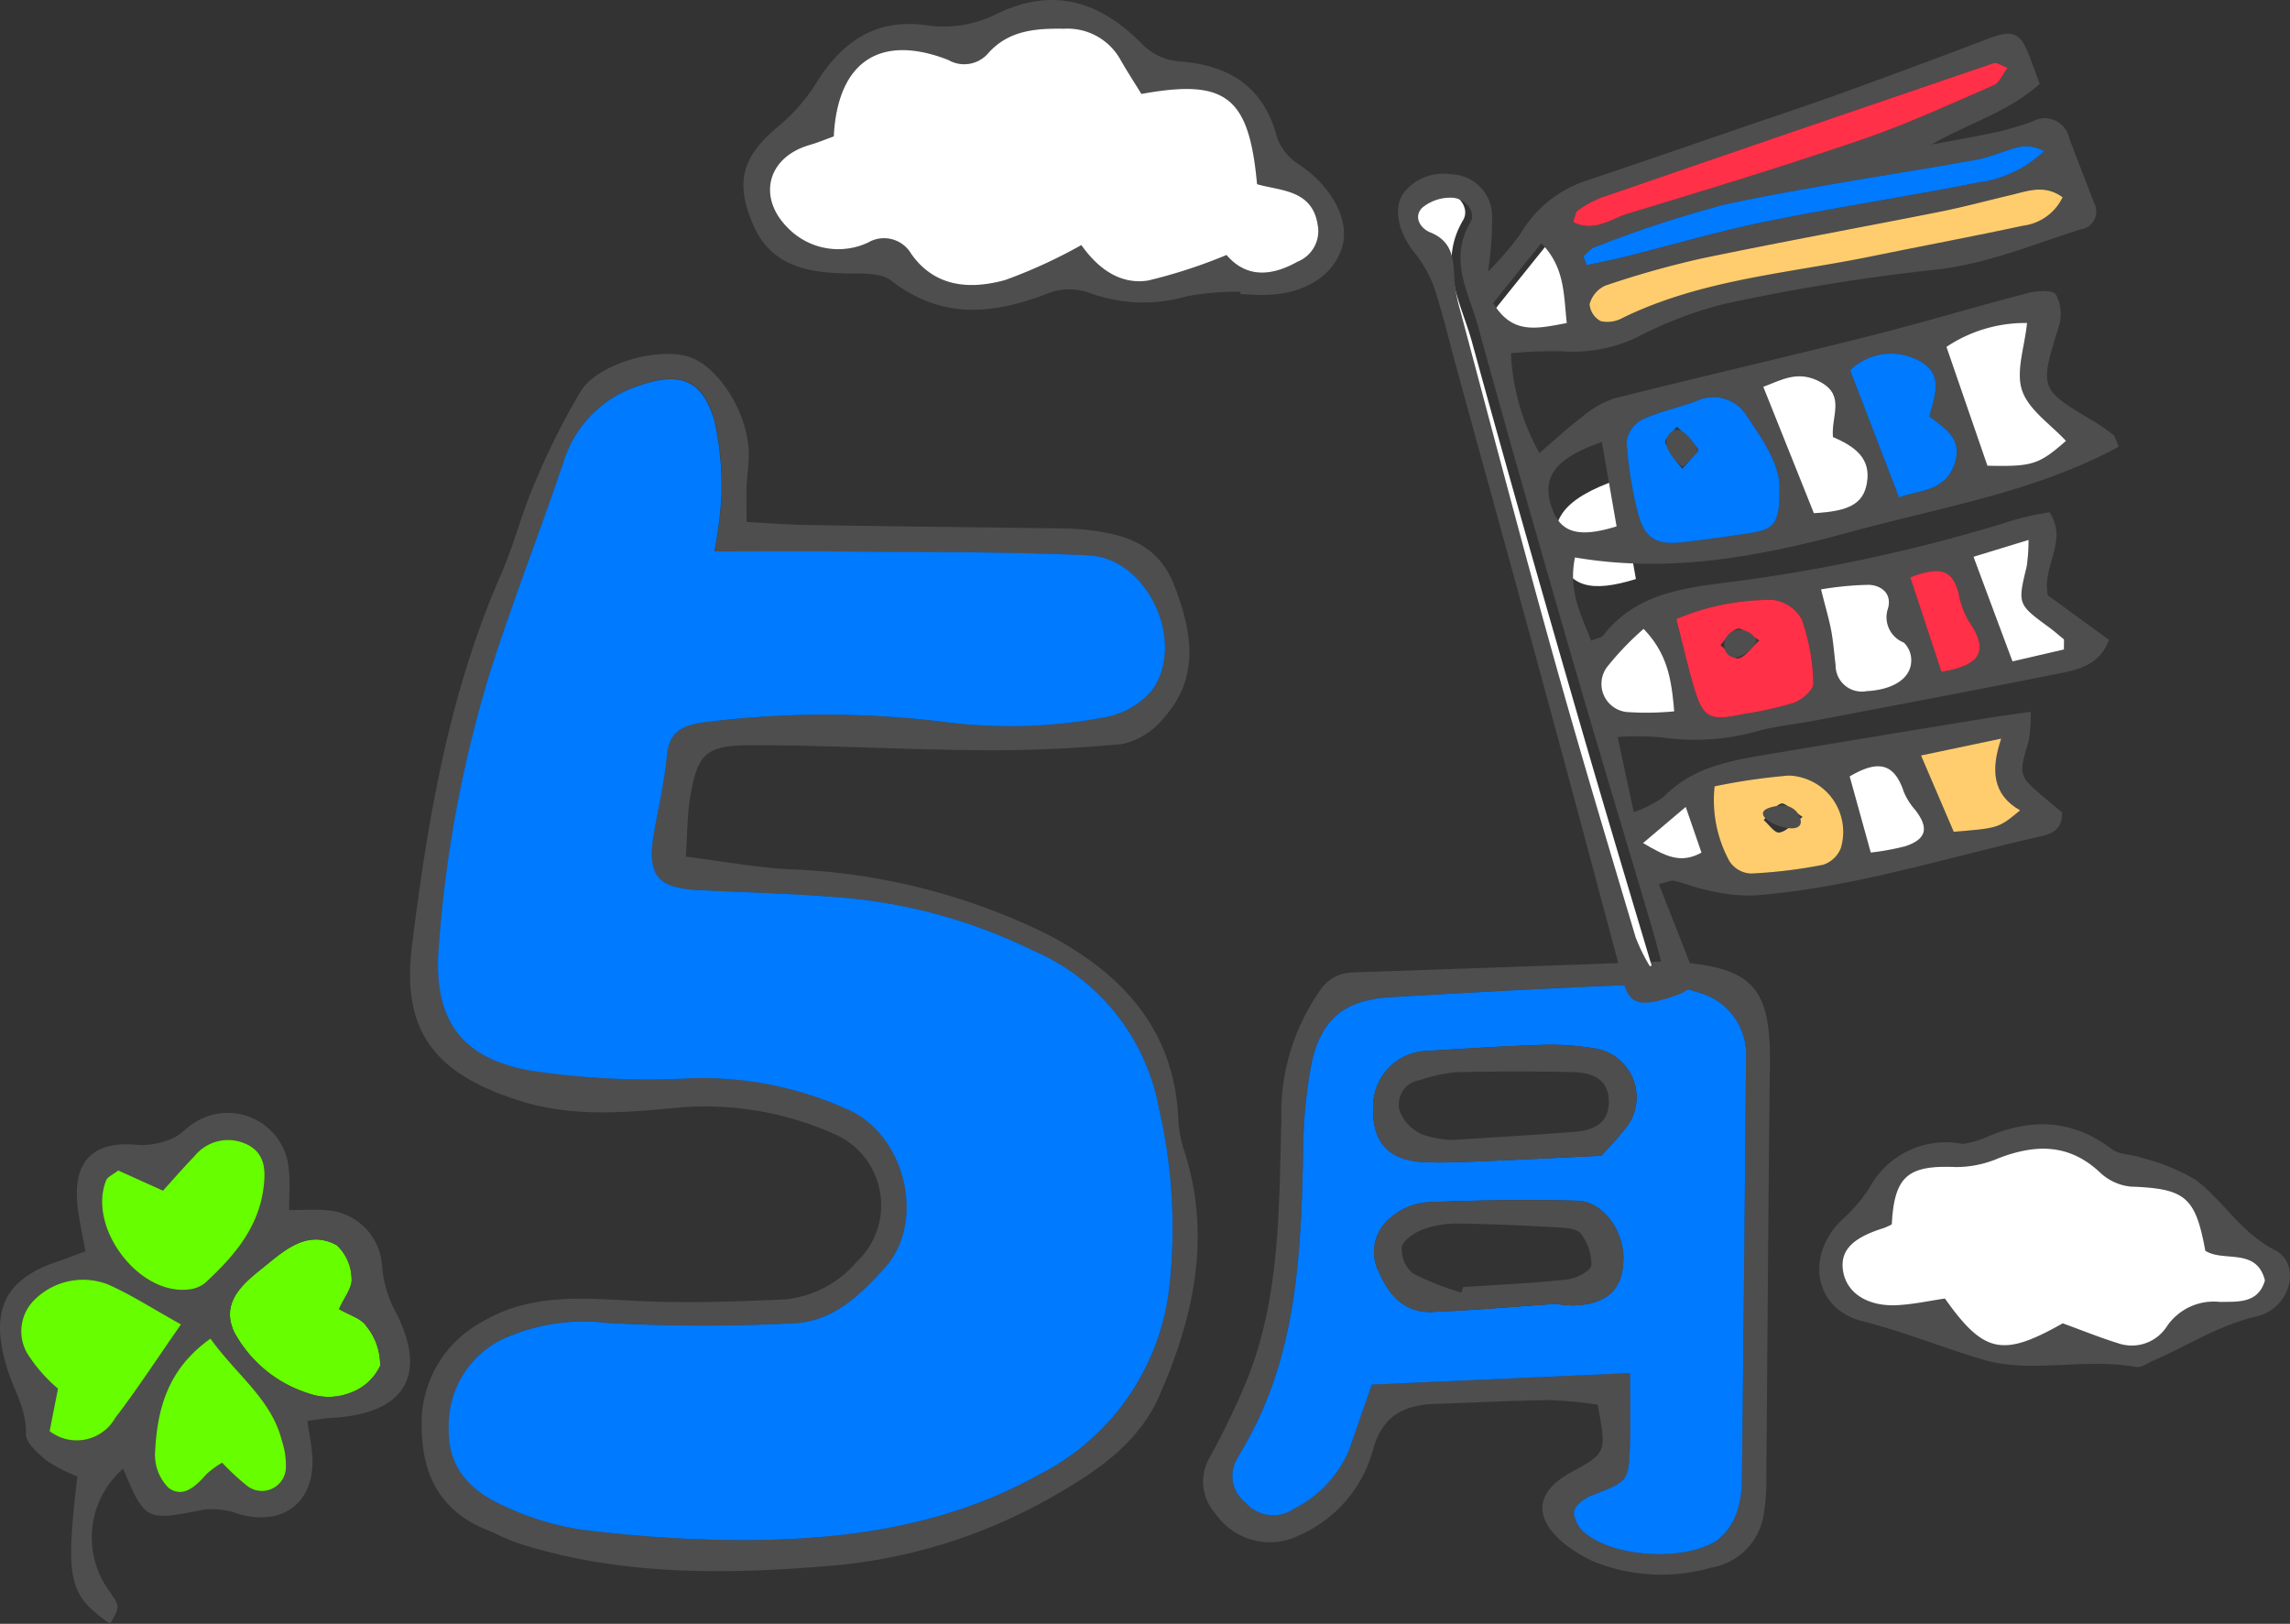
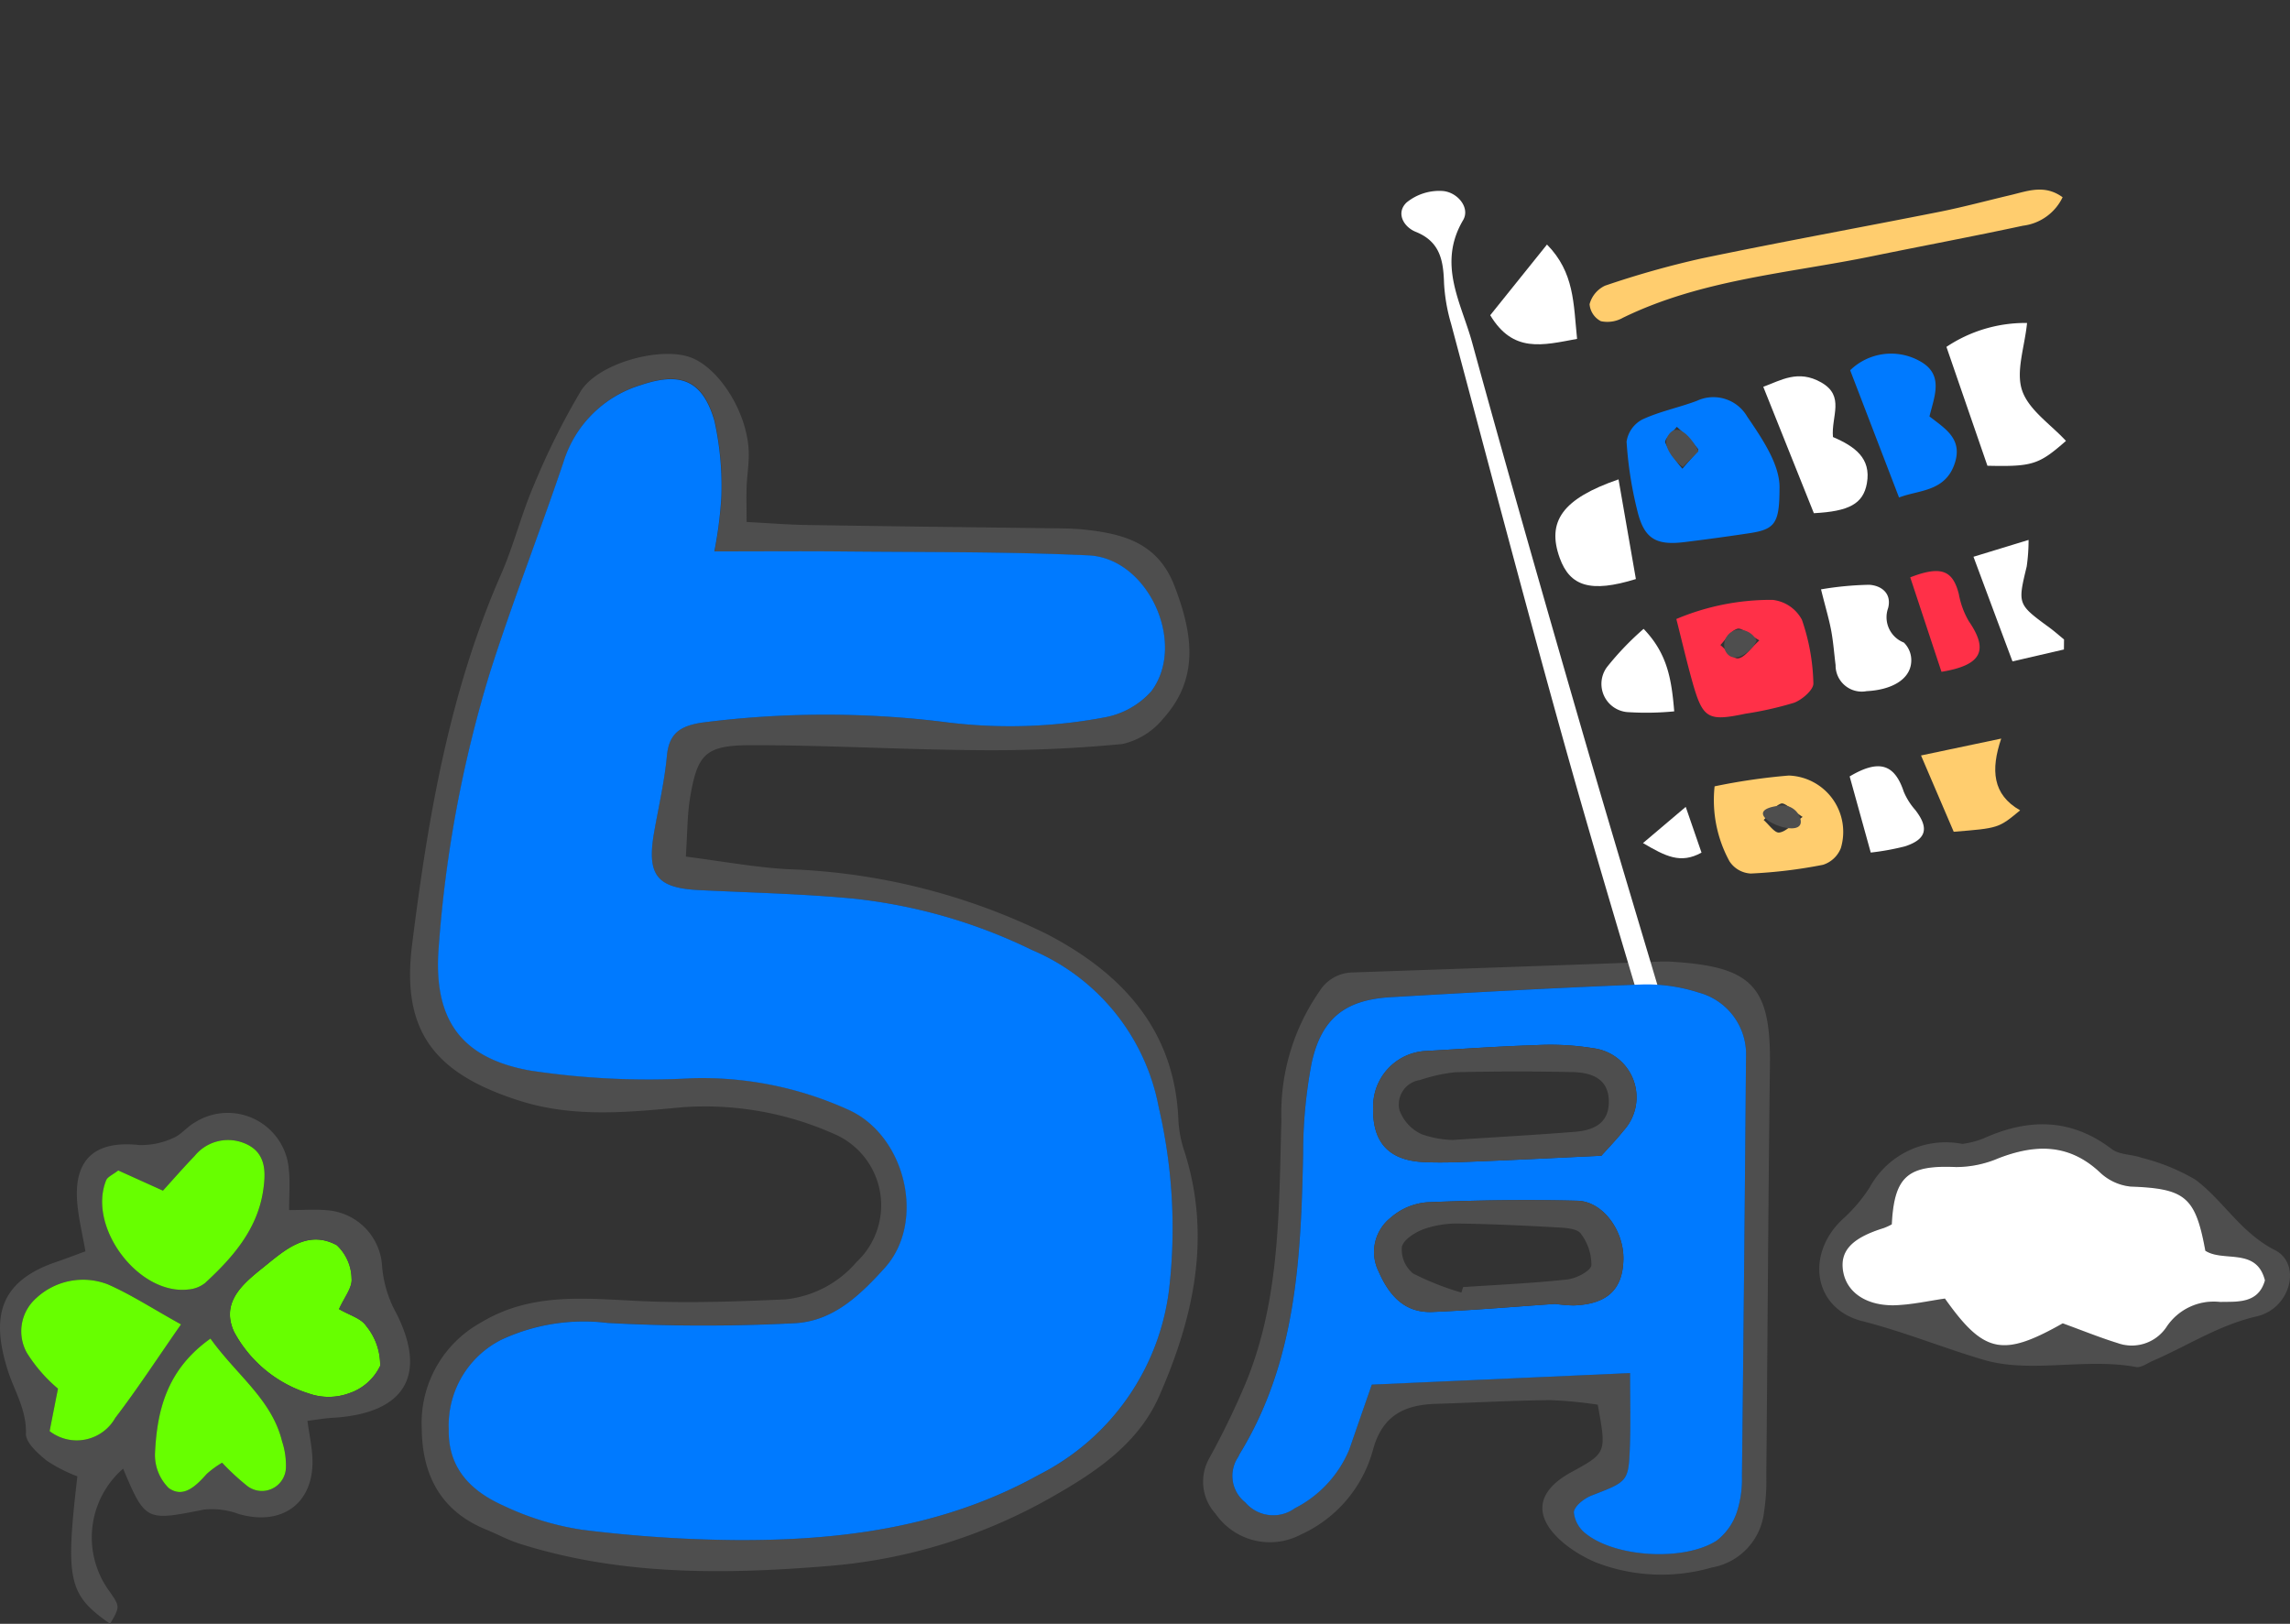
<svg xmlns="http://www.w3.org/2000/svg" width="134.75" height="95.553" viewBox="0 0 134.75 95.553">
  <rect x="0" y="0" width="134.75" height="95.553" fill="#333333" stroke="none" />
  <defs>
    <clipPath id="clip-path">
      <rect id="長方形_236" data-name="長方形 236" width="134.75" height="95.553" transform="translate(0 0)" fill="none" />
    </clipPath>
  </defs>
  <g id="グループ_308" data-name="グループ 308" transform="translate(0 0)">
    <g id="グループ_307" data-name="グループ 307" clip-path="url(#clip-path)">
      <path id="パス_879" data-name="パス 879" d="M43.928,30.715c1.26.065,2.4.16,3.535.178,5,.08,10,.136,14.994.2.447.007.9.024,1.34.071,2.308.245,4.341.781,5.317,3.329,1.059,2.767,1.487,5.4-.663,7.788a4.341,4.341,0,0,1-2.4,1.5,80.461,80.461,0,0,1-8.519.362c-4.467-.029-8.934-.3-13.4-.291-2.628.008-3.093.538-3.52,3.055-.175,1.032-.16,2.1-.256,3.5,2.122.271,4.034.627,5.961.739a37.431,37.431,0,0,1,15.245,3.8c4.431,2.295,7.593,5.648,7.781,11.03a6.983,6.983,0,0,0,.369,1.832c1.584,5,.516,9.754-1.5,14.34-1.236,2.814-3.726,4.476-6.338,5.957a31.624,31.624,0,0,1-12.983,4.034c-6.127.514-12.32.6-18.317-1.3-.678-.215-1.313-.564-1.975-.834-2.666-1.086-3.757-3.207-3.782-5.939a6.754,6.754,0,0,1,3.471-6.234c3.066-1.858,6.353-1.393,9.664-1.259,2.749.112,5.511.012,8.262-.111a6.365,6.365,0,0,0,4.188-2.2A4.567,4.567,0,0,0,49.018,66.7a18.647,18.647,0,0,0-8.891-1.542c-3.177.3-6.4.625-9.578-.392-4.9-1.566-6.946-4.008-6.305-9.136.929-7.443,2.179-14.861,5.236-21.826.752-1.712,1.2-3.557,1.943-5.275a43.009,43.009,0,0,1,2.744-5.5c.988-1.611,4.48-2.6,6.317-2.049,1.734.522,3.474,3.193,3.572,5.564.029.71-.1,1.425-.124,2.139-.022.6,0,1.193,0,2.025m-1.886,1.733a24.1,24.1,0,0,0,.414-3.223,17.64,17.64,0,0,0-.412-4.488c-.7-2.391-2-2.875-4.325-2.087A6.835,6.835,0,0,0,33.161,27.2c-1.4,4.149-3.006,8.231-4.331,12.4a73.04,73.04,0,0,0-3,16.065c-.354,4.243,1.231,6.58,5.359,7.323a46.313,46.313,0,0,0,9.592.453,20.775,20.775,0,0,1,9.1,1.835c3.4,1.477,4.655,6.6,2.179,9.339-1.5,1.657-3.071,3.148-5.342,3.245a104.151,104.151,0,0,1-10.95-.018,11.469,11.469,0,0,0-6.252.986,5.64,5.64,0,0,0-3.1,5.265c-.052,2.331,1.338,3.662,3.219,4.5a16.449,16.449,0,0,0,4.587,1.419,77.914,77.914,0,0,0,9.055.612c6.23.037,12.289-.744,17.893-3.857A14.151,14.151,0,0,0,68.8,75.812a31.406,31.406,0,0,0-.619-10.646,12.572,12.572,0,0,0-7.452-9.259,31.52,31.52,0,0,0-10.521-3.029c-3.016-.285-6.053-.348-9.082-.5-2.483-.125-3.08-.889-2.64-3.4.261-1.5.611-2.985.752-4.494.125-1.344.8-1.764,2.048-1.96a57.04,57.04,0,0,1,14.176-.051,30.048,30.048,0,0,0,9.611-.273,4.864,4.864,0,0,0,2.664-1.507c2.116-2.806-.174-7.844-3.687-8.006-4.913-.227-9.839-.18-14.76-.232-2.292-.024-4.585,0-7.252,0" fill="#4e4e4e" />
      <path id="パス_880" data-name="パス 880" d="M94.011,82.658a24.757,24.757,0,0,0-2.795-.267c-2.238.023-4.474.15-6.712.218-1.872.057-3.172.684-3.72,2.729A7.687,7.687,0,0,1,76.549,90.3a3.888,3.888,0,0,1-5.023-1.223,2.8,2.8,0,0,1-.384-3.239,45.983,45.983,0,0,0,2.213-4.583c1.994-4.931,1.895-10.163,2.047-15.347a12.555,12.555,0,0,1,2.24-7.576A2.334,2.334,0,0,1,79.6,57.224q9.119-.311,18.236-.644a8.024,8.024,0,0,1,.805.032c4.513.312,5.565,1.523,5.507,6.062-.1,8.049-.139,16.1-.213,24.149a12.1,12.1,0,0,1-.133,2.14,3.737,3.737,0,0,1-3.082,3.279,10.651,10.651,0,0,1-6.844-.315,7.839,7.839,0,0,1-1.838-1.1c-1.853-1.547-1.681-3.052.428-4.2,2.068-1.13,2.068-1.13,1.549-3.969m1.91-1.862c0,1.505.041,2.9-.01,4.292-.077,2.109-.115,2.079-2.25,2.91-.434.168-1.006.61-1.049.98a1.807,1.807,0,0,0,.726,1.281c1.754,1.388,5.764,1.623,7.683.394A3.517,3.517,0,0,0,102.2,88.98a6.262,6.262,0,0,0,.3-2.113q.141-12.312.239-24.624a3.76,3.76,0,0,0-2.778-3.837,9.893,9.893,0,0,0-3.413-.476c-4.91.187-9.817.462-14.723.746-2.676.155-4.085,1.25-4.653,3.908a28.434,28.434,0,0,0-.494,5.317c-.129,6.108-.4,12.173-3.707,17.606-.046.076-.078.161-.124.238a1.981,1.981,0,0,0,.425,2.657,2.163,2.163,0,0,0,2.919.348A6.805,6.805,0,0,0,79.4,85.281c.455-1.318.913-2.635,1.32-3.807l15.2-.678" fill="#4e4e4e" />
      <path id="パス_881" data-name="パス 881" d="M98.572,64.656a12.769,12.769,0,0,1-.98-1.988c-1.935-6.5-3.9-13-5.718-19.537-2.231-8.007-4.342-16.048-6.488-24.079a10.519,10.519,0,0,1-.414-2.369c-.04-1.326-.213-2.456-1.664-3.04-.72-.29-1.181-1.115-.542-1.726a3.047,3.047,0,0,1,2.114-.679c.876.061,1.646.983,1.213,1.717-1.527,2.586-.109,4.868.529,7.191,2.078,7.574,4.237,15.126,6.421,22.67,1.838,6.35,3.756,12.676,5.634,19.014.243.821.455,1.652.681,2.478l-.786.348" fill="#fff" />
      <path id="パス_882" data-name="パス 882" d="M95.239,28.209q.525,3.015,1.021,5.865c-2.664.827-3.881.427-4.482-1.241-.772-2.143.154-3.486,3.461-4.624" fill="#fff" />
      <path id="パス_883" data-name="パス 883" d="M92.8,19.941c-2.05.383-3.767.843-5.111-1.392,1.063-1.325,2.142-2.668,3.34-4.159,1.617,1.644,1.557,3.475,1.771,5.551" fill="#fff" />
      <path id="パス_884" data-name="パス 884" d="M42.042,32.448c2.667,0,4.96-.02,7.252,0,4.921.052,9.847.005,14.76.232,3.513.162,5.8,5.2,3.687,8.006A4.864,4.864,0,0,1,65.077,42.2a30.048,30.048,0,0,1-9.611.273,57.04,57.04,0,0,0-14.176.051c-1.252.2-1.923.616-2.048,1.96-.141,1.509-.491,3-.752,4.494-.44,2.514.157,3.278,2.64,3.4,3.029.152,6.066.215,9.082.5a31.52,31.52,0,0,1,10.521,3.029,12.572,12.572,0,0,1,7.452,9.259A31.406,31.406,0,0,1,68.8,75.812,14.151,14.151,0,0,1,61.16,86.769c-5.6,3.113-11.663,3.894-17.893,3.857a77.914,77.914,0,0,1-9.055-.612A16.449,16.449,0,0,1,29.625,88.6c-1.881-.842-3.271-2.173-3.219-4.5a5.64,5.64,0,0,1,3.1-5.265,11.469,11.469,0,0,1,6.252-.986,104.151,104.151,0,0,0,10.95.018c2.271-.1,3.842-1.588,5.342-3.245,2.476-2.734,1.221-7.862-2.179-9.339a20.775,20.775,0,0,0-9.1-1.835,46.313,46.313,0,0,1-9.592-.453c-4.128-.743-5.713-3.08-5.359-7.323a73.04,73.04,0,0,1,3-16.065c1.325-4.171,2.931-8.253,4.331-12.4a6.835,6.835,0,0,1,4.558-4.546c2.321-.788,3.623-.3,4.325,2.087a17.64,17.64,0,0,1,.412,4.488,24.1,24.1,0,0,1-.414,3.223" fill="#007aff" />
      <path id="パス_885" data-name="パス 885" d="M95.921,80.8l-15.2.678c-.407,1.172-.865,2.489-1.32,3.807a6.81,6.81,0,0,1-3.208,3.469,2.163,2.163,0,0,1-2.919-.348,1.981,1.981,0,0,1-.425-2.657c.046-.077.078-.162.124-.238,3.309-5.433,3.578-11.5,3.707-17.606a28.415,28.415,0,0,1,.494-5.316c.568-2.659,1.977-3.754,4.653-3.909,4.906-.284,9.813-.559,14.723-.746a9.893,9.893,0,0,1,3.413.476,3.76,3.76,0,0,1,2.777,3.837q-.1,12.312-.239,24.625a6.234,6.234,0,0,1-.3,2.112,3.517,3.517,0,0,1-1.183,1.673c-1.919,1.229-5.929.994-7.683-.394a1.807,1.807,0,0,1-.726-1.281c.043-.37.615-.811,1.048-.98,2.136-.831,2.174-.8,2.251-2.91.051-1.392.01-2.787.01-4.292M94.23,68.01c.366-.412.863-.922,1.305-1.476a2.909,2.909,0,0,0-1.778-4.851,15.744,15.744,0,0,0-3.455-.176c-2.132.062-4.261.219-6.391.337A3.269,3.269,0,0,0,80.8,65.131c-.06,2.072.895,3.154,2.977,3.253,1.152.054,2.312-.006,3.466-.052,2.2-.087,4.407-.2,6.988-.322m-2.717,8.719a8.977,8.977,0,0,0,1.069.09c1.978-.065,2.906-.927,2.943-2.707.036-1.685-1.2-3.416-2.706-3.454-2.949-.074-5.9-.034-8.851.091a3.7,3.7,0,0,0-2.139.907,2.572,2.572,0,0,0-.711,3.156c.687,1.583,1.652,2.453,3.176,2.391,2.409-.1,4.813-.311,7.219-.474" fill="#007aff" />
      <path id="パス_886" data-name="パス 886" d="M19.946,77.033c.612.359,1.313.545,1.607,1a3.614,3.614,0,0,1,.816,2.343,3.116,3.116,0,0,1-1.83,1.613A3.511,3.511,0,0,1,18.172,82a7.534,7.534,0,0,1-4.4-3.634c-.8-1.767.562-2.851,1.744-3.8,1.236-.995,2.561-2.224,4.3-1.293a2.761,2.761,0,0,1,.876,1.975c.048.528-.435,1.105-.739,1.79" fill="#67ff00" />
      <path id="パス_887" data-name="パス 887" d="M17.01,71.208c.836,0,1.545-.055,2.243.01a3.5,3.5,0,0,1,3.231,3.307,6.876,6.876,0,0,0,.685,2.466c2.071,3.827.766,6.192-3.618,6.442-.425.024-.848.1-1.461.178.113.812.258,1.482.292,2.157.135,2.662-1.762,4.074-4.352,3.318A4.523,4.523,0,0,0,12,88.832c-3.407.68-3.45.69-4.755-2.409a5.363,5.363,0,0,0-.773,7.262c.589.862.588.862.009,1.868-2.455-1.711-2.644-2.538-1.928-8.677a9.037,9.037,0,0,1-1.789-.912c-.526-.423-1.255-1.07-1.239-1.6C1.568,82.938.836,81.846.445,80.6c-.945-3.024-.562-5.19,2.9-6.352.5-.168.991-.361,1.682-.614-.169-.976-.4-1.912-.482-2.86C4.329,68.211,5.6,67.1,8.185,67.38a4.463,4.463,0,0,0,1.992-.408c.481-.189.836-.676,1.3-.929A3.607,3.607,0,0,1,17,68.883c.076.7.012,1.414.012,2.325M6.959,68.875c-.318.252-.626.372-.71.582-1.11,2.763,1.918,6.773,4.844,6.422a1.832,1.832,0,0,0,.975-.379c1.659-1.525,3.123-3.208,3.437-5.545.142-1.061.14-2.2-1.154-2.694a2.532,2.532,0,0,0-2.9.766c-.651.676-1.267,1.385-1.859,2.036L6.959,68.875m12.987,8.157c.305-.685.787-1.262.739-1.79a2.76,2.76,0,0,0-.876-1.974c-1.734-.932-3.058.3-4.3,1.293-1.182.951-2.543,2.035-1.744,3.8A7.526,7.526,0,0,0,18.172,82a3.5,3.5,0,0,0,2.367-.013,3.11,3.11,0,0,0,1.83-1.613,3.61,3.61,0,0,0-.816-2.342c-.294-.451-.994-.636-1.607-1m-9.294.9c-1.668-.926-2.933-1.752-4.3-2.353a4.04,4.04,0,0,0-4.247.829,2.6,2.6,0,0,0-.516,3.214A9.078,9.078,0,0,0,3.41,81.713c-.164.837-.327,1.674-.49,2.5a2.609,2.609,0,0,0,3.867-.781c1.291-1.69,2.454-3.477,3.865-5.5m1.734.839c-2.553,1.813-3.139,4.2-3.261,6.722a2.731,2.731,0,0,0,.81,2.074c.872.622,1.619-.147,2.238-.837a5.619,5.619,0,0,1,.9-.657,14,14,0,0,0,1.406,1.309,1.414,1.414,0,0,0,2.349-1.009,4.523,4.523,0,0,0-.227-1.558c-.606-2.467-2.662-3.882-4.212-6.044" fill="#4e4e4e" />
      <path id="パス_888" data-name="パス 888" d="M6.959,68.876l2.63,1.188c.593-.652,1.209-1.361,1.859-2.036a2.532,2.532,0,0,1,2.9-.766c1.294.5,1.3,1.633,1.153,2.694-.313,2.336-1.778,4.02-3.436,5.545a1.826,1.826,0,0,1-.976.378c-2.926.351-5.953-3.659-4.844-6.422.084-.209.393-.329.711-.581" fill="#67ff00" />
      <path id="パス_889" data-name="パス 889" d="M10.652,77.933c-1.411,2.023-2.574,3.811-3.866,5.5a2.607,2.607,0,0,1-3.866.782c.162-.828.326-1.665.491-2.5a8.991,8.991,0,0,1-1.82-2.09,2.6,2.6,0,0,1,.515-3.213,4.043,4.043,0,0,1,4.247-.83c1.365.6,2.631,1.428,4.3,2.354" fill="#67ff00" />
      <path id="パス_890" data-name="パス 890" d="M12.386,78.771c1.55,2.162,3.606,3.577,4.212,6.044a4.523,4.523,0,0,1,.227,1.558,1.414,1.414,0,0,1-2.349,1.009,14,14,0,0,1-1.406-1.309,5.619,5.619,0,0,0-.9.657c-.619.69-1.366,1.459-2.238.837a2.731,2.731,0,0,1-.81-2.074c.122-2.526.708-4.909,3.261-6.722" fill="#67ff00" />
-       <path id="パス_891" data-name="パス 891" d="M72.986,17.17a15.794,15.794,0,0,0-3.156.266,9.172,9.172,0,0,1-5.774-.22,3.519,3.519,0,0,0-2.271,0c-3.258,1.287-6.333,1.638-9.355-.71-.65-.506-1.845-.387-2.794-.418-2.251-.072-4.275-.49-5.3-2.829-1.113-2.532-.669-4.058,1.487-5.842a10.737,10.737,0,0,0,2.225-2.559c1.508-2.418,3.494-3.782,6.441-3.376a6.879,6.879,0,0,0,4.126-.65c3.265-1.582,6.026-.862,8.633,1.8a3.46,3.46,0,0,0,2.045.972c3,.208,5.071,1.446,5.865,4.524a3.131,3.131,0,0,0,1.291,1.556c1.885,1.265,2.988,3.249,2.536,4.818-.523,1.819-2.424,2.924-4.915,2.853-.357-.01-.714-.031-1.071-.048,0-.045-.007-.091-.011-.136M67.158,5.528c-.394-.64-.827-1.306-1.22-1.994A3.566,3.566,0,0,0,62.609,1.69c-1.656-.026-3.234.09-4.437,1.409a1.864,1.864,0,0,1-2.38.428c-4.017-1.564-6.512.1-6.737,4.5-.45.161-.933.364-1.433.509-2.462.713-3.086,3.061-1.272,4.874a4.144,4.144,0,0,0,4.718.869,1.851,1.851,0,0,1,2.541.654c1.4,1.995,3.484,2.11,5.536,1.547a30.019,30.019,0,0,0,4.479-2.057c.9,1.286,2.217,2.364,3.943,2.084a30.641,30.641,0,0,0,4.6-1.5c1.139,1.328,2.589,1.285,4.178.394a1.937,1.937,0,0,0,1.19-2.151c-.314-2.1-2.191-2.009-3.571-2.412-.472-5.17-1.831-6.217-6.811-5.311" fill="#4e4e4e" />
-       <path id="パス_892" data-name="パス 892" d="M67.158,5.528c4.98-.906,6.339.141,6.811,5.311,1.38.4,3.257.309,3.571,2.412A1.937,1.937,0,0,1,76.35,15.4c-1.589.891-3.039.934-4.178-.394a30.641,30.641,0,0,1-4.6,1.5c-1.726.28-3.039-.8-3.943-2.084a30.019,30.019,0,0,1-4.479,2.057c-2.052.563-4.135.448-5.536-1.547a1.851,1.851,0,0,0-2.541-.654,4.144,4.144,0,0,1-4.718-.869c-1.814-1.813-1.19-4.161,1.272-4.874.5-.145.983-.348,1.433-.509.225-4.4,2.72-6.066,6.737-4.5a1.864,1.864,0,0,0,2.38-.428c1.2-1.319,2.781-1.435,4.437-1.409a3.566,3.566,0,0,1,3.329,1.844c.393.688.826,1.354,1.22,1.994" fill="#fff" />
      <path id="パス_893" data-name="パス 893" d="M115.451,67.315a5.1,5.1,0,0,0,1.268-.325c2.644-1.193,5.139-1.2,7.545.629.452.344,1.179.3,1.754.511a12.013,12.013,0,0,1,3.158,1.282c1.659,1.238,2.666,3.121,4.687,4.151,1.592.811.926,3.443-1.074,3.9-2.242.518-4.079,1.739-6.109,2.615-.327.141-.693.419-.992.364-2.994-.555-6.179.394-8.955-.421-2.369-.695-4.685-1.652-7.147-2.277-2.939-.746-3.358-4.042-1.074-6.079a9.121,9.121,0,0,0,1.513-1.807,5.1,5.1,0,0,1,5.426-2.548m5.926,10.557c1.22.444,2.2.845,3.211,1.156a2.457,2.457,0,0,0,2.881-.92,3.332,3.332,0,0,1,3.172-1.494c1-.024,2.245.12,2.635-1.271-.5-1.961-2.443-1.053-3.508-1.744-.581-3.195-1.188-3.657-4.4-3.776a3.074,3.074,0,0,1-1.8-.833c-1.822-1.709-3.8-1.671-5.968-.835a6.394,6.394,0,0,1-2.494.52c-2.835-.133-3.642.526-3.788,3.374a3.964,3.964,0,0,1-.475.216c-1.9.589-2.62,1.373-2.377,2.614.239,1.222,1.436,2,3.141,1.926.968-.045,1.928-.26,2.838-.391,2.3,3.243,3.4,3.463,6.932,1.458" fill="#4e4e4e" />
      <path id="パス_894" data-name="パス 894" d="M121.377,77.872c-3.534,2-4.632,1.785-6.932-1.458-.91.131-1.87.346-2.838.391-1.705.078-2.9-.7-3.141-1.926-.243-1.241.473-2.025,2.377-2.614a3.685,3.685,0,0,0,.475-.218c.146-2.846.953-3.5,3.788-3.372a6.394,6.394,0,0,0,2.494-.52c2.168-.836,4.146-.874,5.968.835a3.074,3.074,0,0,0,1.8.833c3.21.119,3.817.581,4.4,3.776,1.065.691,3.012-.217,3.508,1.744-.39,1.391-1.637,1.247-2.635,1.271a3.332,3.332,0,0,0-3.172,1.494,2.457,2.457,0,0,1-2.881.92c-1.01-.311-1.991-.712-3.211-1.156" fill="#fff" />
-       <path id="パス_895" data-name="パス 895" d="M121.337,47.819c.009,1.04-.614,1.251-1.321,1.411C114.407,50.5,108.9,52.277,103.124,52.7a10.531,10.531,0,0,1-2.643-.316c-.664-.125-1.3-.394-1.96-.55-.189-.045-.418.08-.913.192.63,1.6,1.24,3.115,1.82,4.64.489,1.285.25,1.617-1.447,2.12-1.561.461-2.128.225-2.459-1.01C93.954,51.93,92.4,46.084,90.81,40.247c-1.668-6.137-3.366-12.265-5.05-18.4-.46-1.677-.854-3.375-1.4-5.023a7.5,7.5,0,0,0-1.231-2.087c-.839-1.094-1.153-2.491-.556-3.357a2.944,2.944,0,0,1,2.823-1.12,2.466,2.466,0,0,1,2.4,2.333,20.611,20.611,0,0,1-.238,3.395,18.437,18.437,0,0,0,1.9-2.209A7.046,7.046,0,0,1,93.437,10.6c3.014-1.012,6.018-2.051,9.025-3.082,2-.686,4.007-1.352,6-2.072q4.254-1.54,8.481-3.151c1.52-.578,1.934-.423,2.511,1.1.185.487.36.978.568,1.543-1.882,1.679-4.224,2.329-6.369,3.569,1.257-.237,2.52-.449,3.769-.721a17.937,17.937,0,0,0,2.175-.639,1.469,1.469,0,0,1,2.156.965c.471,1.277.981,2.539,1.463,3.813a1.067,1.067,0,0,1-.782,1.573c-2.876.906-5.632,2.087-8.724,2.39A119.713,119.713,0,0,0,101.388,17.9a23.917,23.917,0,0,0-5.073,1.951,8.7,8.7,0,0,1-4.4.819,26.925,26.925,0,0,0-3.008.114,13.21,13.21,0,0,0,1.677,5.877c.92-.789,1.665-1.491,2.478-2.1a5.8,5.8,0,0,1,1.9-1.11c4.987-1.259,10-2.407,14.99-3.662,3.142-.791,6.246-1.731,9.381-2.546.53-.138,1.443-.195,1.637.085a2.385,2.385,0,0,1,.189,1.834c-1.151,3.732-1.179,3.721,2.087,5.656a10.228,10.228,0,0,1,1.107.781c.1.081.13.261.325.686-4.938,2.677-10.454,3.559-15.765,5.011-5.29,1.446-10.659,2.463-16.238,1.507-.411,2.049.389,3.4.95,4.9.344-.147.612-.176.726-.323,1.79-2.317,4.428-2.748,7.05-3.079A97.764,97.764,0,0,0,118.7,30.544a18.35,18.35,0,0,1,1.9-.4c1.108,1.72-.435,3.078-.108,4.88l3.606,2.63c-.553,1.514-1.863,1.765-3.1,2.011-4.674.933-9.359,1.814-14.041,2.707-1.116.213-2.255.328-3.354.6a13.678,13.678,0,0,1-5.841.418,16.545,16.545,0,0,0-2.575-.021c.342,1.6.614,2.868.947,4.421a6.825,6.825,0,0,0,1.748-.888c1.705-1.766,3.943-2.143,6.189-2.52q6.607-1.108,13.22-2.183c.646-.1,1.3-.184,2.2-.311a8.748,8.748,0,0,1-.113,1.7c-.61,2.051-.63,2.045,1.022,3.434l.938.787M104.711,28.765c.046-1.341-.915-2.809-1.9-4.25a2.294,2.294,0,0,0-2.968-.929c-1.061.4-2.194.624-3.213,1.1a1.772,1.772,0,0,0-.919,1.3,22.717,22.717,0,0,0,.623,4.025c.4,1.687,1.091,2.1,2.8,1.884q1.909-.237,3.811-.522c1.486-.225,1.767-.573,1.766-2.611M121.373,11.6c-1.064-.781-2.071-.367-3.066-.131-1.395.329-2.78.705-4.184.983-4.668.928-9.352,1.776-14.011,2.748a53.957,53.957,0,0,0-5.669,1.6,1.683,1.683,0,0,0-.91,1.089,1.24,1.24,0,0,0,.665,1,1.844,1.844,0,0,0,1.292-.194c4.638-2.265,9.744-2.614,14.686-3.628,2.953-.605,5.916-1.159,8.862-1.793a2.982,2.982,0,0,0,2.335-1.681M97.081,56.864l.666-.294c-.192-.7-.371-1.4-.577-2.1-1.589-5.365-3.213-10.721-4.769-16.1-1.849-6.386-3.676-12.779-5.436-19.19-.54-1.967-1.74-3.9-.447-6.088.366-.621-.286-1.4-1.028-1.454a2.586,2.586,0,0,0-1.789.575c-.541.517-.151,1.216.459,1.461,1.228.495,1.375,1.451,1.409,2.574a8.911,8.911,0,0,0,.35,2.006c1.817,6.8,3.6,13.6,5.493,20.382,1.542,5.533,3.2,11.033,4.839,16.539a10.856,10.856,0,0,0,.83,1.683M92.565,13.073c1.25.619,2.238-.2,3.238-.505,4.615-1.4,9.231-2.807,13.792-4.368,2.632-.9,5.17-2.078,7.727-3.186.323-.139.5-.616.809-1.022-.4-.149-.64-.335-.8-.282q-11.572,3.937-23.127,7.923a5.936,5.936,0,0,0-1.373.759c-.143.1-.159.382-.269.681m6.079,23.35c.328,1.293.6,2.457.919,3.609.631,2.265.915,2.432,3.143,1.965a20.129,20.129,0,0,0,2.862-.643c.477-.176,1.156-.767,1.14-1.144a12.219,12.219,0,0,0-.675-3.742A2.233,2.233,0,0,0,104.3,35.3a14.279,14.279,0,0,0-5.66,1.125M93.175,15.077l.189.524c.786-.171,1.577-.323,2.357-.518,2.714-.678,5.4-1.478,8.142-2.036,4.148-.844,8.338-1.473,12.49-2.3a6.917,6.917,0,0,0,3.93-1.857,2.222,2.222,0,0,0-1.392-.259c-.882.2-1.721.609-2.607.768-4.907.882-9.851,1.582-14.725,2.617a67.974,67.974,0,0,0-7.736,2.534c-.247.084-.434.347-.648.526m23.772,12.335c2.646.06,3.025-.062,4.619-1.462-.9-.975-2.186-1.816-2.578-2.963-.383-1.124.148-2.559.289-3.977a8.35,8.35,0,0,0-4.743,1.407c.824,2.39,1.617,4.689,2.413,7M100.893,46.271a7.5,7.5,0,0,0,.872,4.407,1.592,1.592,0,0,0,1.258.724,28.773,28.773,0,0,0,4.25-.513,1.679,1.679,0,0,0,1.048-.982,3.319,3.319,0,0,0-3.064-4.271,36.215,36.215,0,0,0-4.364.635m10.852-16.994c1.133-.455,2.755-.313,3.3-2.074.432-1.4-.613-2-1.507-2.7.3-1.215.863-2.478-.578-3.26a3.454,3.454,0,0,0-4.088.543l2.876,7.489m-3.893-3.563c-.108-1.217.727-2.4-.691-3.211-1.358-.773-2.374-.118-3.407.259,1.037,2.594,2,5.006,2.975,7.437,2.059-.108,2.9-.542,3.122-1.76.265-1.484-.719-2.173-2-2.725m-.7,8.968c.283,1.122.48,1.77.6,2.431s.173,1.35.257,2.026a1.539,1.539,0,0,0,1.826,1.532c1.458-.072,2.538-.674,2.622-1.684a1.452,1.452,0,0,0-.43-1.174,1.6,1.6,0,0,1-.926-2.032c.222-.871-.4-1.326-1.118-1.368a18.812,18.812,0,0,0-2.834.269m5.887,9.773,1.924,4.49c2.64-.21,2.64-.21,3.907-1.26-1.626-.925-1.734-2.383-1.112-4.223l-4.719.993m8.409-6.236c0-.194,0-.389.005-.583-.286-.235-.563-.484-.862-.7-1.878-1.376-1.868-1.372-1.333-3.594a10.926,10.926,0,0,0,.11-1.563l-3.242.992c.8,2.147,1.5,4.021,2.295,6.156l3.027-.7M94.259,26.011c-2.8.963-3.583,2.1-2.93,3.914.509,1.412,1.54,1.75,3.795,1.05-.281-1.611-.568-3.262-.865-4.964m15.82,24.154A14.941,14.941,0,0,0,112.1,49.8c1.27-.415,1.426-1.079.6-2.139a3.906,3.906,0,0,1-.676-1.073c-.545-1.632-1.458-1.922-3.185-.9l1.24,4.475M96.716,37.007a16.986,16.986,0,0,0-2.155,2.249,1.665,1.665,0,0,0,1.289,2.653,17.133,17.133,0,0,0,2.669-.048c-.161-1.883-.4-3.39-1.8-4.854m17.526,2.526c2.361-.388,2.794-1.256,1.605-2.982a4.929,4.929,0,0,1-.582-1.585c-.353-1.4-1.033-1.7-2.862-.992l1.839,5.559M92.191,19.012c-.18-1.757-.129-3.307-1.5-4.7l-2.828,3.52c1.138,1.893,2.592,1.5,4.326,1.179m4.487,30.6c1.335.782,2.208,1.243,3.444.562-.294-.853-.562-1.627-.929-2.692l-2.515,2.13" fill="#4e4e4e" />
      <path id="パス_896" data-name="パス 896" d="M104.711,28.765c0,2.038-.279,2.386-1.765,2.611q-1.9.288-3.811.522c-1.712.213-2.4-.2-2.8-1.884a22.626,22.626,0,0,1-.623-4.025,1.771,1.771,0,0,1,.918-1.3c1.019-.478,2.152-.7,3.214-1.1a2.3,2.3,0,0,1,2.968.929c.987,1.441,1.947,2.909,1.9,4.25M99,27.581c.468-.567.99-1.061.929-1.149a9.958,9.958,0,0,0-1.262-1.315c-.244.315-.741.7-.679.933A6.129,6.129,0,0,0,99,27.581" fill="#007aff" />
      <path id="パス_897" data-name="パス 897" d="M121.373,11.6a2.985,2.985,0,0,1-2.335,1.682c-2.946.633-5.909,1.187-8.861,1.792-4.943,1.014-10.049,1.363-14.687,3.628A1.844,1.844,0,0,1,94.2,18.9a1.24,1.24,0,0,1-.665-1,1.683,1.683,0,0,1,.91-1.089,54.025,54.025,0,0,1,5.669-1.6c4.659-.972,9.343-1.82,14.012-2.747,1.4-.279,2.789-.655,4.183-.984,1-.236,2-.65,3.066.131" fill="#ffcd6e" />
-       <path id="パス_898" data-name="パス 898" d="M92.565,13.073c.111-.3.126-.582.269-.681a5.9,5.9,0,0,1,1.373-.758q11.555-3.987,23.127-7.923c.157-.054.4.132.8.281-.311.407-.487.883-.81,1.023-2.556,1.108-5.1,2.286-7.726,3.186-4.562,1.561-9.178,2.968-13.793,4.368-1,.3-1.988,1.124-3.238.5" fill="#ff3048" />
      <path id="パス_899" data-name="パス 899" d="M98.644,36.424A14.279,14.279,0,0,1,104.3,35.3a2.229,2.229,0,0,1,1.729,1.169,12.22,12.22,0,0,1,.675,3.743c.016.377-.663.968-1.14,1.143a20.269,20.269,0,0,1-2.862.644c-2.228.467-2.512.3-3.143-1.966-.32-1.151-.591-2.316-.919-3.608m4.884,1.256c-.6-.336-1.037-.765-1.3-.68-.393.126-.667.62-.992.957.352.283.738.826,1.046.785.39-.052.717-.579,1.25-1.062" fill="#ff3048" />
-       <path id="パス_900" data-name="パス 900" d="M93.175,15.077c.215-.18.4-.442.648-.526a67.974,67.974,0,0,1,7.736-2.534c4.874-1.035,9.818-1.736,14.726-2.617.885-.16,1.724-.57,2.606-.768a2.222,2.222,0,0,1,1.392.259,6.922,6.922,0,0,1-3.93,1.856c-4.151.827-8.342,1.456-12.49,2.3-2.739.557-5.428,1.357-8.142,2.036-.78.195-1.571.347-2.357.518l-.189-.524" fill="#007aff" />
      <path id="パス_901" data-name="パス 901" d="M116.947,27.412c-.795-2.306-1.589-4.605-2.413-7a8.353,8.353,0,0,1,4.744-1.407c-.142,1.417-.673,2.853-.289,3.977.391,1.147,1.681,1.988,2.578,2.963-1.594,1.4-1.974,1.522-4.62,1.462" fill="#fff" />
      <path id="パス_902" data-name="パス 902" d="M100.892,46.272a36.032,36.032,0,0,1,4.365-.635,3.318,3.318,0,0,1,3.063,4.271,1.675,1.675,0,0,1-1.048.981,28.777,28.777,0,0,1-4.249.514,1.592,1.592,0,0,1-1.258-.724,7.513,7.513,0,0,1-.873-4.407m5.181,1.8c-.623-.4-1.05-.868-1.274-.785-.4.149-.687.626-1.02.967.307.264.644.771.915.737.4-.049.761-.479,1.379-.919" fill="#ffcd6e" />
      <path id="パス_903" data-name="パス 903" d="M111.745,29.277l-2.876-7.489a3.455,3.455,0,0,1,4.088-.544c1.442.783.878,2.045.578,3.26.894.7,1.939,1.293,1.507,2.7-.541,1.761-2.163,1.619-3.3,2.074" fill="#007aff" />
      <path id="パス_904" data-name="パス 904" d="M107.853,25.714c1.279.552,2.264,1.241,2,2.725-.218,1.218-1.062,1.652-3.121,1.76-.972-2.431-1.938-4.843-2.976-7.437,1.034-.377,2.049-1.032,3.408-.259,1.418.807.583,1.994.692,3.211" fill="#fff" />
      <path id="パス_905" data-name="パス 905" d="M107.151,34.682a18.826,18.826,0,0,1,2.834-.27c.715.042,1.34.5,1.118,1.369a1.6,1.6,0,0,0,.926,2.031,1.454,1.454,0,0,1,.43,1.175c-.084,1.01-1.164,1.611-2.622,1.684a1.54,1.54,0,0,1-1.826-1.533c-.084-.675-.133-1.357-.257-2.025s-.32-1.309-.6-2.431" fill="#fff" />
      <path id="パス_906" data-name="パス 906" d="M113.038,44.455l4.719-.993c-.622,1.84-.514,3.3,1.113,4.222-1.267,1.05-1.267,1.05-3.908,1.261l-1.924-4.49" fill="#ffcd6e" />
      <path id="パス_907" data-name="パス 907" d="M121.447,38.219l-3.027.7c-.8-2.135-1.495-4.009-2.295-6.156l3.242-.991a10.922,10.922,0,0,1-.11,1.562c-.535,2.222-.544,2.218,1.333,3.594.3.219.576.468.863.7l-.006.583" fill="#fff" />
      <path id="パス_908" data-name="パス 908" d="M110.079,50.165l-1.24-4.476c1.727-1.025,2.64-.735,3.184.9a3.891,3.891,0,0,0,.677,1.074c.821,1.06.666,1.724-.6,2.139a15.1,15.1,0,0,1-2.017.367" fill="#fff" />
      <path id="パス_909" data-name="パス 909" d="M96.716,37.007c1.407,1.464,1.642,2.971,1.8,4.853a17.017,17.017,0,0,1-2.669.049,1.665,1.665,0,0,1-1.289-2.653,17.05,17.05,0,0,1,2.155-2.249" fill="#fff" />
      <path id="パス_910" data-name="パス 910" d="M114.242,39.533c-.614-1.856-1.229-3.715-1.838-5.559,1.828-.709,2.508-.409,2.861.992a4.9,4.9,0,0,0,.583,1.586c1.188,1.725.756,2.593-1.606,2.981" fill="#ff3048" />
      <path id="パス_911" data-name="パス 911" d="M96.678,49.611l2.515-2.13c.367,1.065.635,1.839.929,2.692-1.236.681-2.109.22-3.444-.562" fill="#fff" />
      <path id="パス_912" data-name="パス 912" d="M99.016,27.482c-.454-.341-1.256-1.229-.869-1.841.723-1.146,1.826.888,1.792.922l-.923.919" fill="#4e4e4e" />
      <path id="パス_913" data-name="パス 913" d="M103.366,37.7c-.244.571-1.36,1.519-1.839.606a.909.909,0,0,1,.589-1.222,1.128,1.128,0,0,1,1.25.616" fill="#4e4e4e" />
      <path id="パス_914" data-name="パス 914" d="M105.921,48.125c.542,1.616-4.242-.407-1.116-.726a1.091,1.091,0,0,1,1.094.665c.008.021.015.041.022.061" fill="#4e4e4e" />
      <path id="パス_915" data-name="パス 915" d="M94.23,68.01c-2.581.121-4.784.235-6.988.323-1.155.046-2.314.105-3.466.051-2.082-.1-3.037-1.181-2.977-3.252a3.271,3.271,0,0,1,3.112-3.288c2.13-.118,4.259-.274,6.391-.337a15.745,15.745,0,0,1,3.455.177,2.909,2.909,0,0,1,1.778,4.851c-.442.554-.939,1.064-1.305,1.475m-8.744-.929c2.733-.179,4.948-.3,7.159-.477,1.041-.082,1.98-.436,2.021-1.686.047-1.421-.978-1.805-2.126-1.83q-3.458-.077-6.918.009a9.718,9.718,0,0,0-2.071.459,1.451,1.451,0,0,0-1.2,1.781,2.5,2.5,0,0,0,1.309,1.408,5.9,5.9,0,0,0,1.83.336" fill="#4e4e4e" />
      <path id="パス_916" data-name="パス 916" d="M91.513,76.728c-2.406.163-4.81.375-7.219.474-1.525.063-2.489-.808-3.176-2.39a2.571,2.571,0,0,1,.711-3.156,3.7,3.7,0,0,1,2.139-.907c2.947-.126,5.9-.165,8.851-.091,1.508.038,2.742,1.769,2.706,3.454-.038,1.78-.966,2.641-2.944,2.706a8.578,8.578,0,0,1-1.068-.09m-5.52-.667c.034-.107.068-.214.1-.322,2.044-.138,4.094-.226,6.128-.449.525-.057,1.376-.491,1.421-.838a3.014,3.014,0,0,0-.626-1.86c-.188-.276-.805-.333-1.236-.357-1.957-.11-3.916-.205-5.875-.234a5.985,5.985,0,0,0-2.106.318c-.519.19-1.21.617-1.309,1.055a1.817,1.817,0,0,0,.661,1.565,16.167,16.167,0,0,0,2.841,1.122" fill="#4e4e4e" />
    </g>
  </g>
</svg>